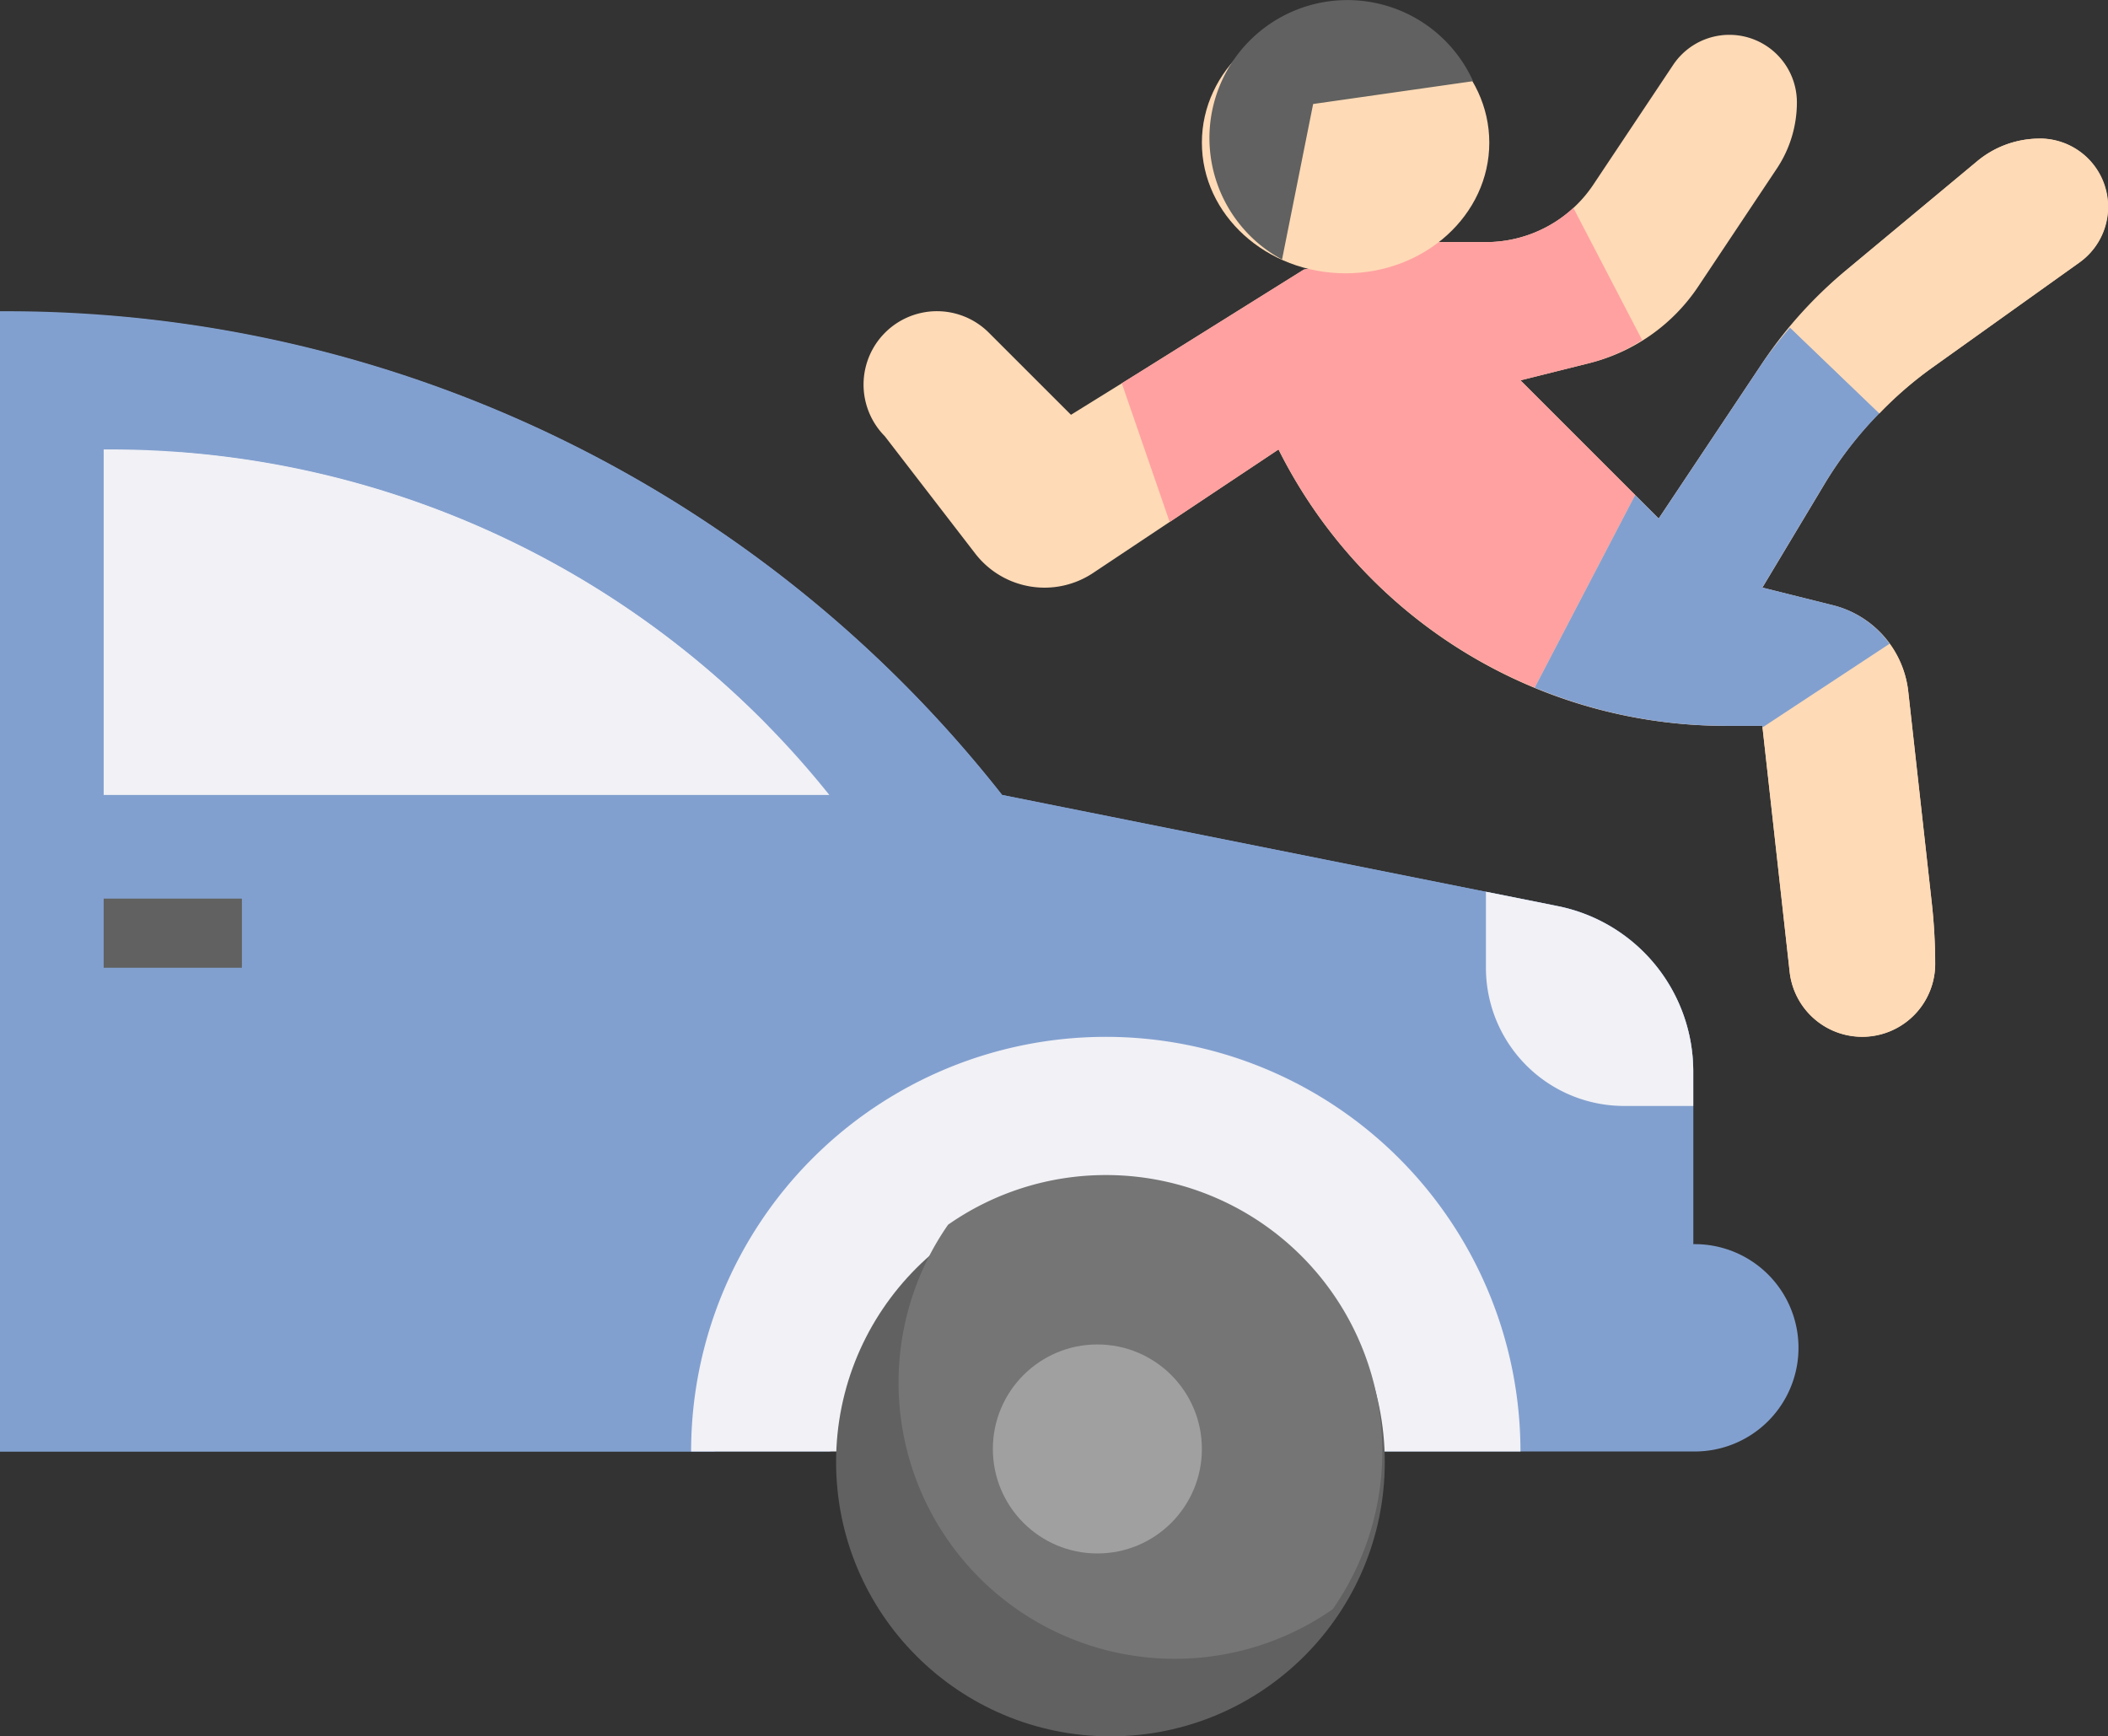
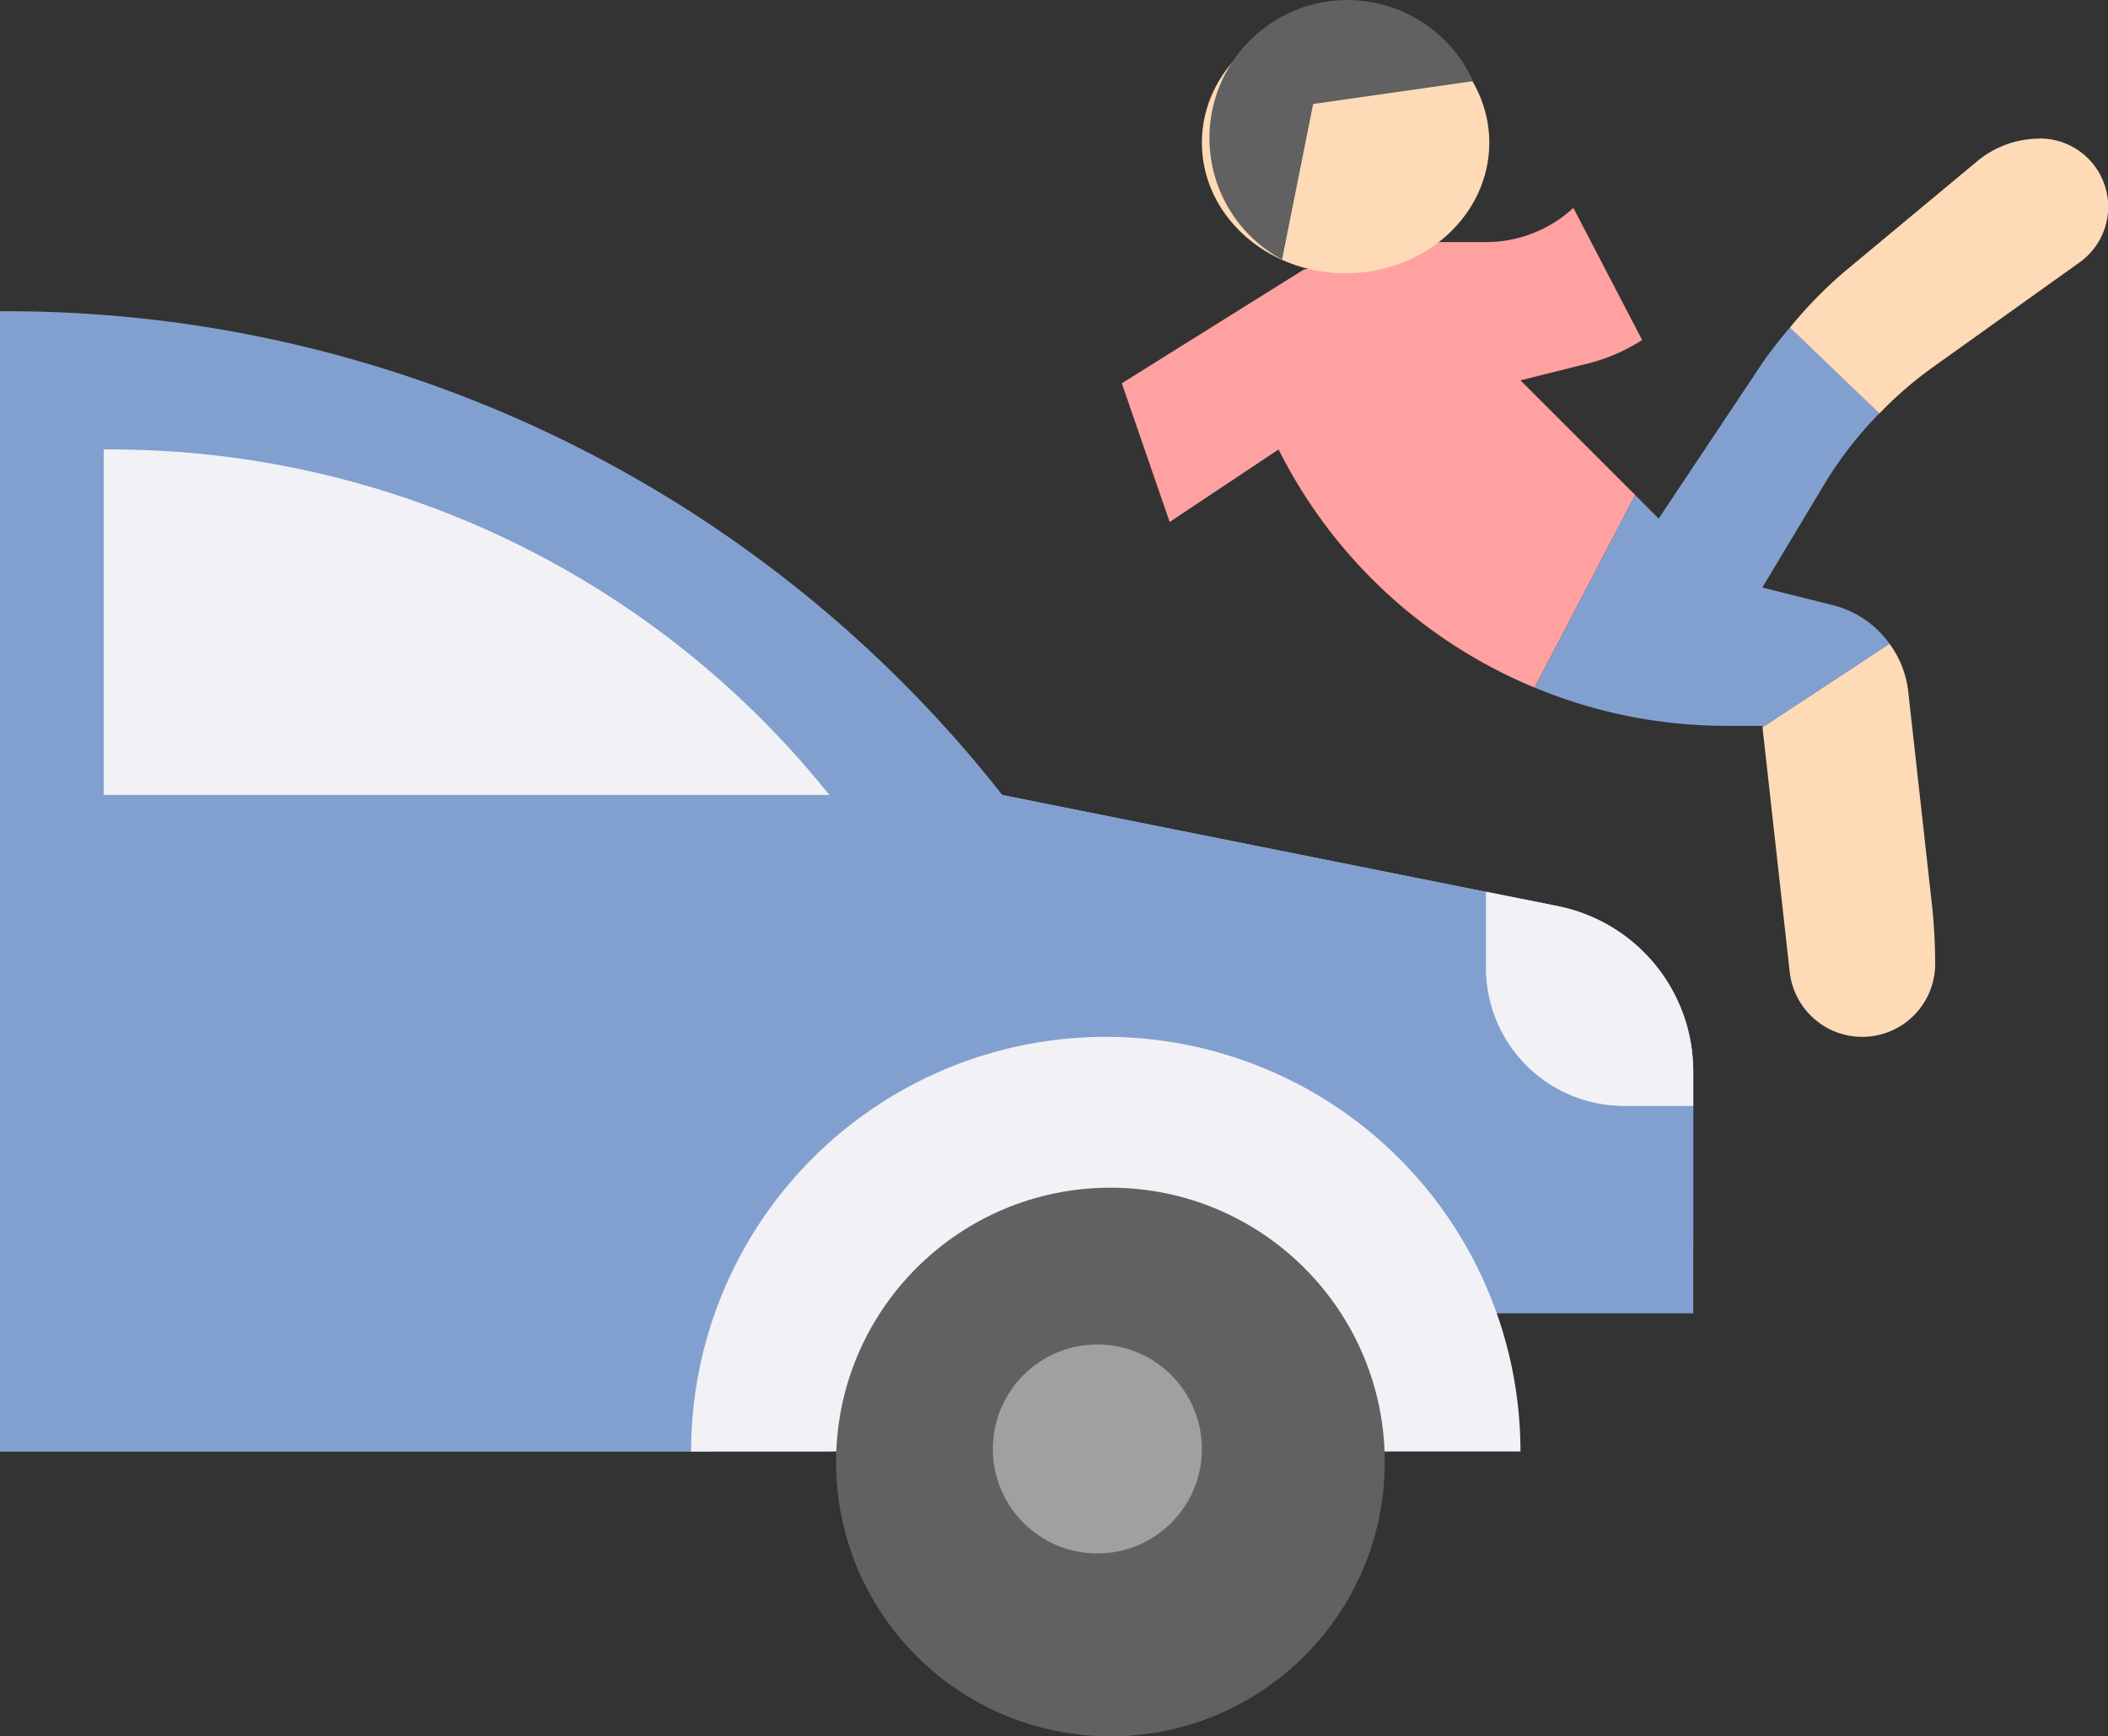
<svg xmlns="http://www.w3.org/2000/svg" width="80.68" height="66.461" viewBox="0 0 80.68 66.461">
  <rect x="0" y="0" width="80.68" height="66.461" fill="#333333" stroke="none" />
  <g id="icon_pedestrian" data-name="icon pedestrian" transform="translate(-1 -15.539)">
    <path id="Path_1715" data-name="Path 1715" d="M65.806,56.709V50.1a6.453,6.453,0,0,0-5.187-6.327L39.355,39.516A48.45,48.45,0,0,0,1.265,21H1V64.645H32.742Z" transform="translate(0 6.452)" fill="#82a0cf" />
    <path id="Path_1716" data-name="Path 1716" d="M64.838,59.316V50.058a6.453,6.453,0,0,0-5.187-6.327L38.387,39.477A48.439,48.439,0,0,0,4,21.121v6.453A31.742,31.742,0,0,0,35.742,59.316Z" transform="translate(0.968 6.491)" fill="#82a0cf" />
    <path id="Path_1717" data-name="Path 1717" d="M1,50H28.355v5.29H1" transform="translate(0 15.806)" fill="#82a0cf" />
-     <path id="Path_1718" data-name="Path 1718" d="M41,55.935H52.9A3.968,3.968,0,1,0,52.9,48H44.166" transform="translate(12.903 15.161)" fill="#82a0cf" />
    <path id="Path_1719" data-name="Path 1719" d="M52.742,57.871a15.871,15.871,0,1,0-31.742,0Z" transform="translate(6.451 13.226)" fill="#f1f1f6" />
    <circle id="Ellipse_57" data-name="Ellipse 57" cx="10.5" cy="10.5" r="10.5" transform="translate(33 61)" fill="#606160" />
-     <path id="Path_1720" data-name="Path 1720" d="M34.935,46A10.528,10.528,0,0,0,28.9,47.9a10.574,10.574,0,0,0,14.72,14.72A10.574,10.574,0,0,0,34.935,46Z" transform="translate(8.387 14.516)" fill="#747574" />
    <path id="Path_1721" data-name="Path 1721" d="M4,25V38.226H31.774A35.237,35.237,0,0,0,4.257,25Z" transform="translate(0.968 7.742)" fill="#f1f1f6" />
-     <path id="Path_1722" data-name="Path 1722" d="M4,38H9.29v2.645H4Z" transform="translate(0.968 11.935)" fill="#606160" />
+     <path id="Path_1722" data-name="Path 1722" d="M4,38H9.29H4Z" transform="translate(0.968 11.935)" fill="#606160" />
    <circle id="Ellipse_58" data-name="Ellipse 58" cx="4" cy="4" r="4" transform="translate(39 67)" fill="#a0a0a0" />
-     <path id="Path_1723" data-name="Path 1723" d="M48.016,20.935h1.793a4.941,4.941,0,0,0,4.112-2.2l3.056-4.584a2.585,2.585,0,0,1,4.735,1.434,4.569,4.569,0,0,1-.767,2.534l-3.01,4.517a7.06,7.06,0,0,1-4.158,2.929l-2.645.661,5.29,5.29,3.968-5.952a16.4,16.4,0,0,1,3.156-3.509l5.068-4.218a3.727,3.727,0,0,1,2.381-.864,2.616,2.616,0,0,1,1.526,4.744l-5.65,4.036a14.855,14.855,0,0,0-4.1,4.439L60.39,34.161l2.709.677a3.826,3.826,0,0,1,2.875,3.291l.9,8.089a21.382,21.382,0,0,1,.132,2.345,2.795,2.795,0,0,1-5.572.308L60.39,39.451h-1.4a19.14,19.14,0,0,1-17.119-10.58l-7.1,4.731a3.35,3.35,0,0,1-4.5-.737l-3.468-4.5a2.809,2.809,0,0,1,3.98-3.965l3.146,3.145L36.583,25.9l6.256-3.91" transform="translate(8.061 3.871)" fill="#ffdab6" />
    <path id="Path_1728" data-name="Path 1728" d="M46.748,38.35,44,37.8v2.91A5.29,5.29,0,0,0,49.29,46h2.645V44.677a6.453,6.453,0,0,0-5.187-6.327Z" transform="translate(13.871 11.871)" fill="#f1f1f6" />
    <path id="Path_1729" data-name="Path 1729" d="M6.222,25.087A13.226,13.226,0,0,0,19.154,35.552H28.7A35.223,35.223,0,0,0,6.222,25.087Z" transform="translate(1.684 7.77)" fill="#f1f1f6" />
    <path id="Path_1730" data-name="Path 1730" d="M48.721,24.61l2.645-.661a7.016,7.016,0,0,0,2.012-.881L50.746,18.01A4.942,4.942,0,0,1,47.4,19.319H45.606l-5.177,1.05-6.256,3.91-.71.444,1.832,5.309,4.169-2.777a19.131,19.131,0,0,0,9.8,9.116L53.112,29Z" transform="translate(10.472 5.487)" fill="#ffa1a1" />
    <path id="Path_1731" data-name="Path 1731" d="M53.045,43.187a2.792,2.792,0,0,0,5.567-.308,21.378,21.378,0,0,0-.132-2.345l-.9-8.089a3.809,3.809,0,0,0-.718-1.824l-4.859,3.2Z" transform="translate(16.453 9.555)" fill="#ffdab6" />
    <path id="Path_1732" data-name="Path 1732" d="M54.125,22.831l-3.968,5.952-.9-.9-3.845,7.371a19.109,19.109,0,0,0,7.315,1.464h1.4l.007.058,4.859-3.2A3.809,3.809,0,0,0,56.833,32.1l-2.709-.677,2.381-3.968a14.778,14.778,0,0,1,2.1-2.7l-3.419-3.287a16.828,16.828,0,0,0-1.058,1.357Z" transform="translate(14.326 6.604)" fill="#82a0cf" />
    <path id="Path_1733" data-name="Path 1733" d="M62.348,16.005a3.727,3.727,0,0,0-2.381.864L54.9,21.086a16.329,16.329,0,0,0-2.1,2.152l3.424,3.287a14.767,14.767,0,0,1,2-1.739l5.653-4.038A2.615,2.615,0,0,0,62.35,16Z" transform="translate(16.708 4.84)" fill="#ffdab6" />
    <ellipse id="Ellipse_59" data-name="Ellipse 59" cx="5.5" cy="5" rx="5.5" ry="5" transform="translate(47 16)" fill="#ffdab6" />
    <path id="Path_1734" data-name="Path 1734" d="M46.09,15.1a5.28,5.28,0,1,0-7.312,6.826l1.19-5.952Z" transform="translate(11.29 3.546)" fill="#606160" />
  </g>
</svg>